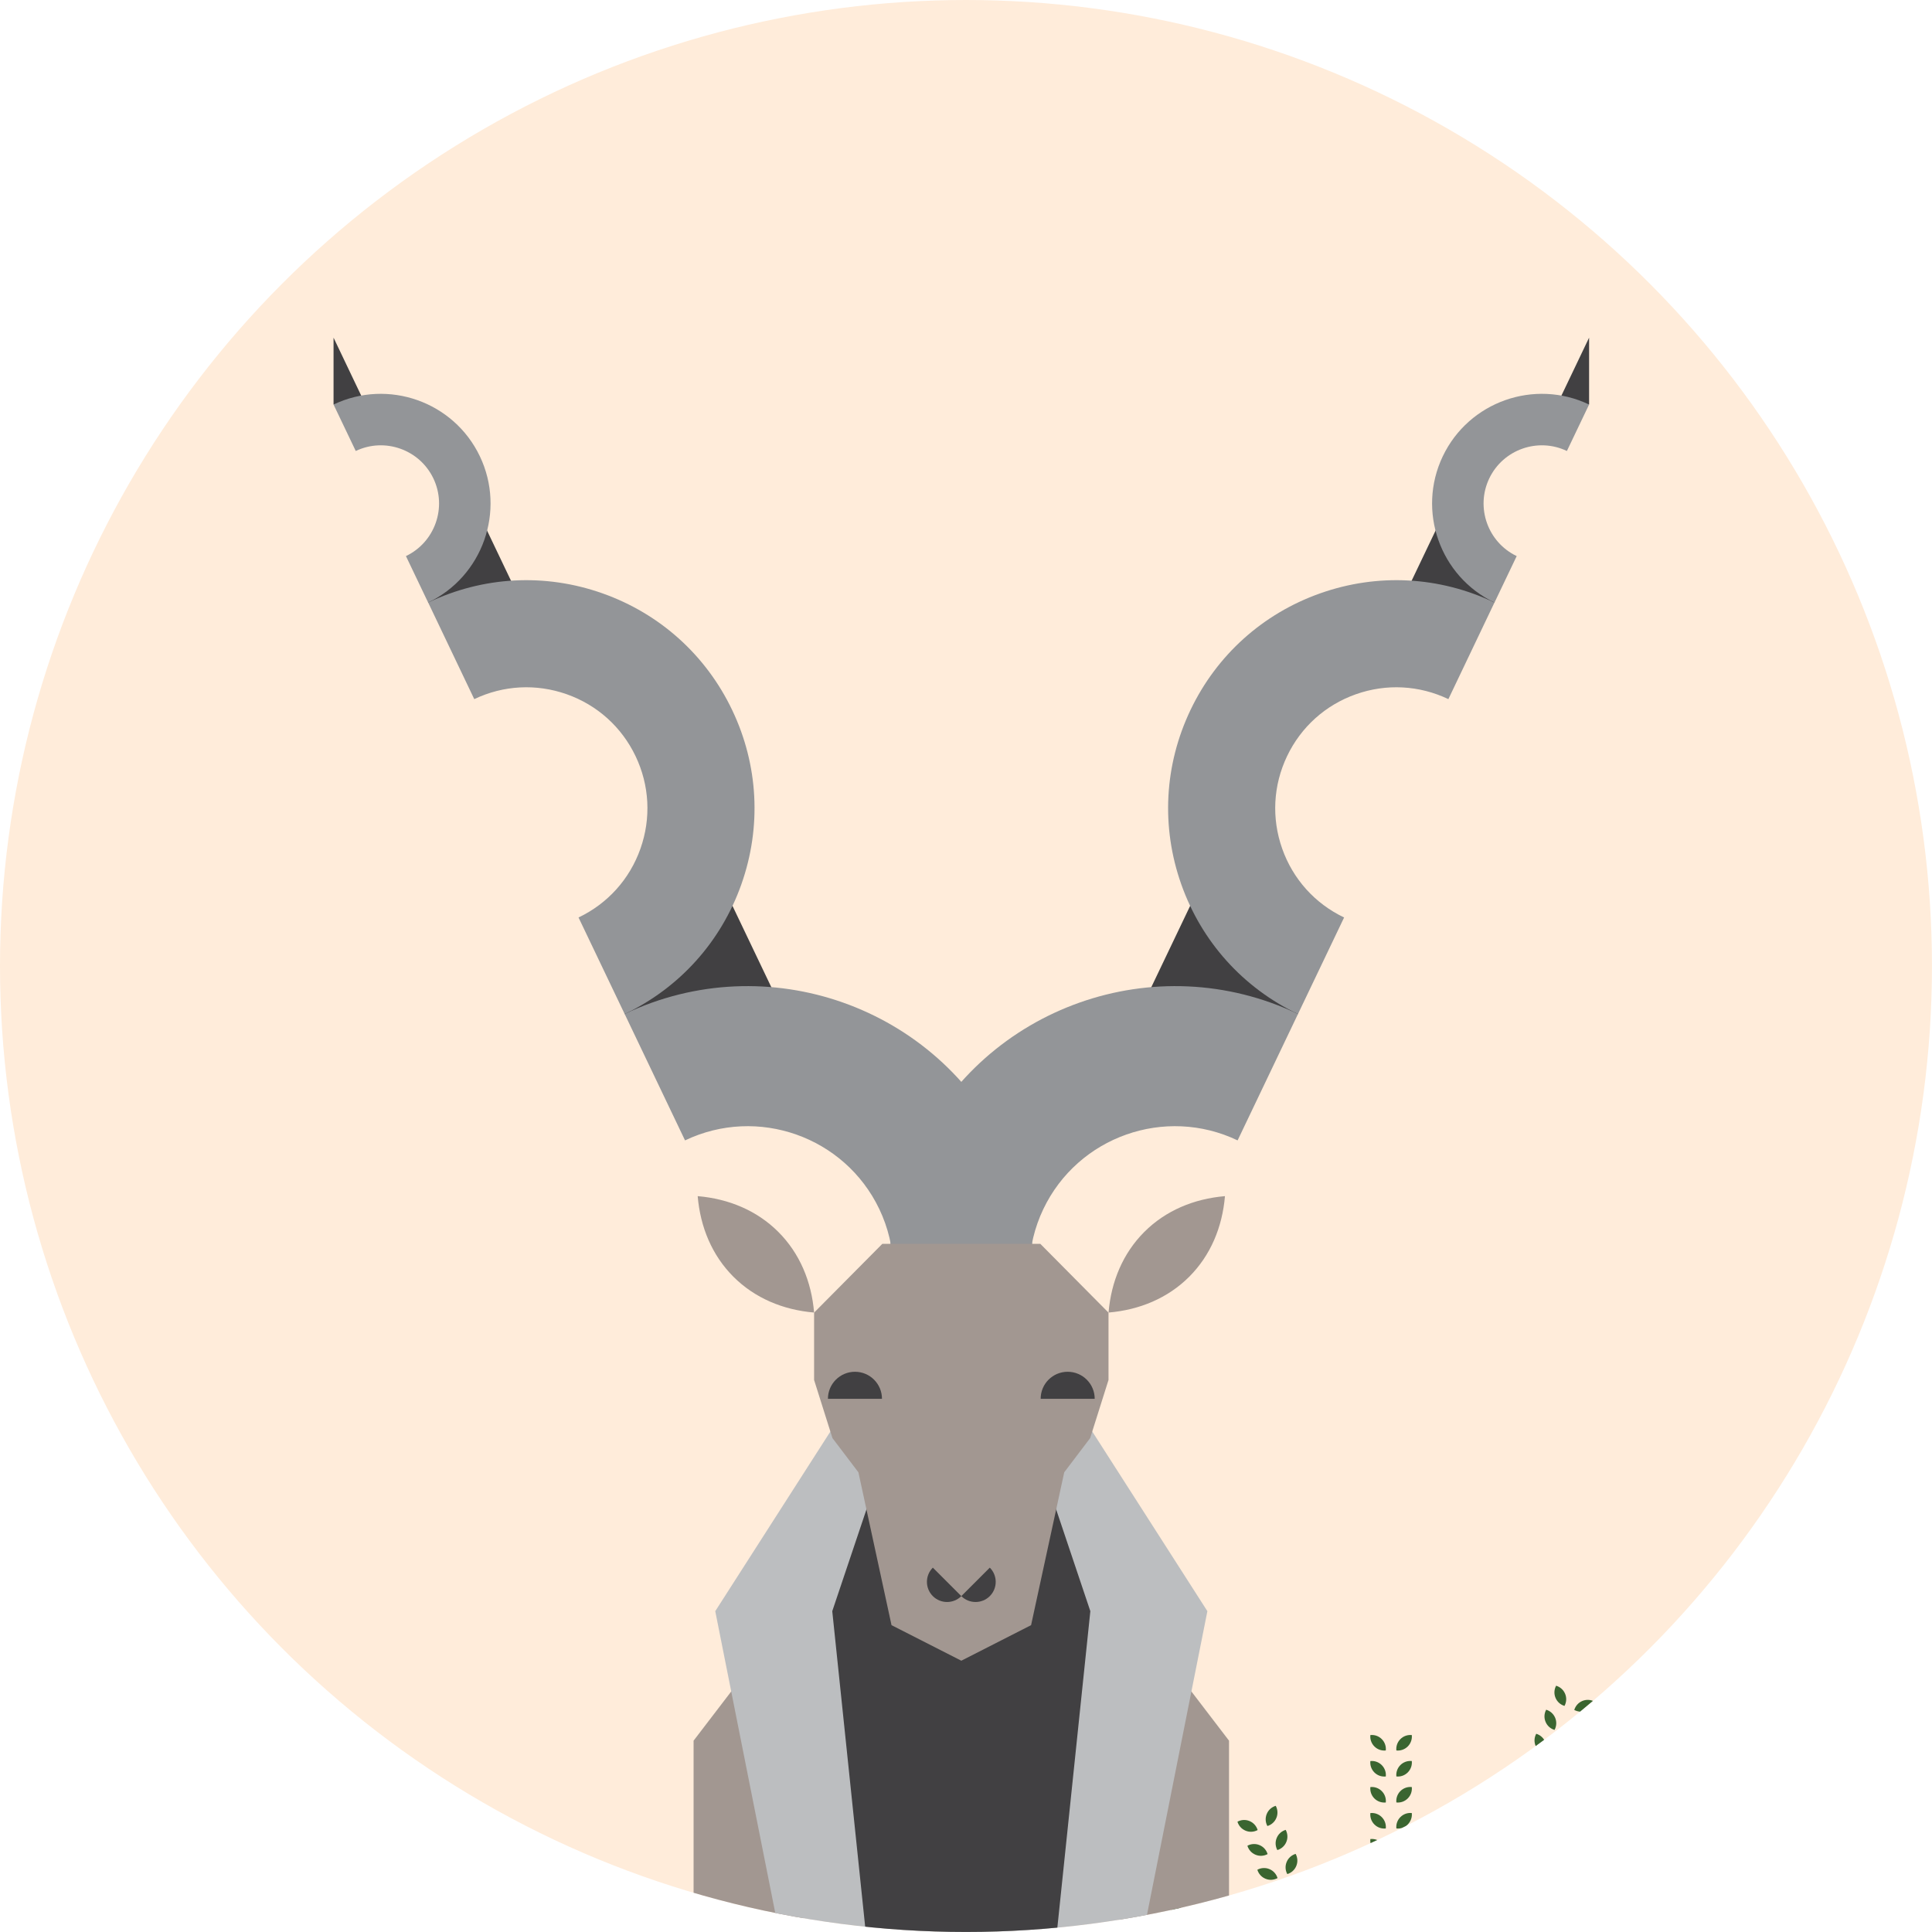
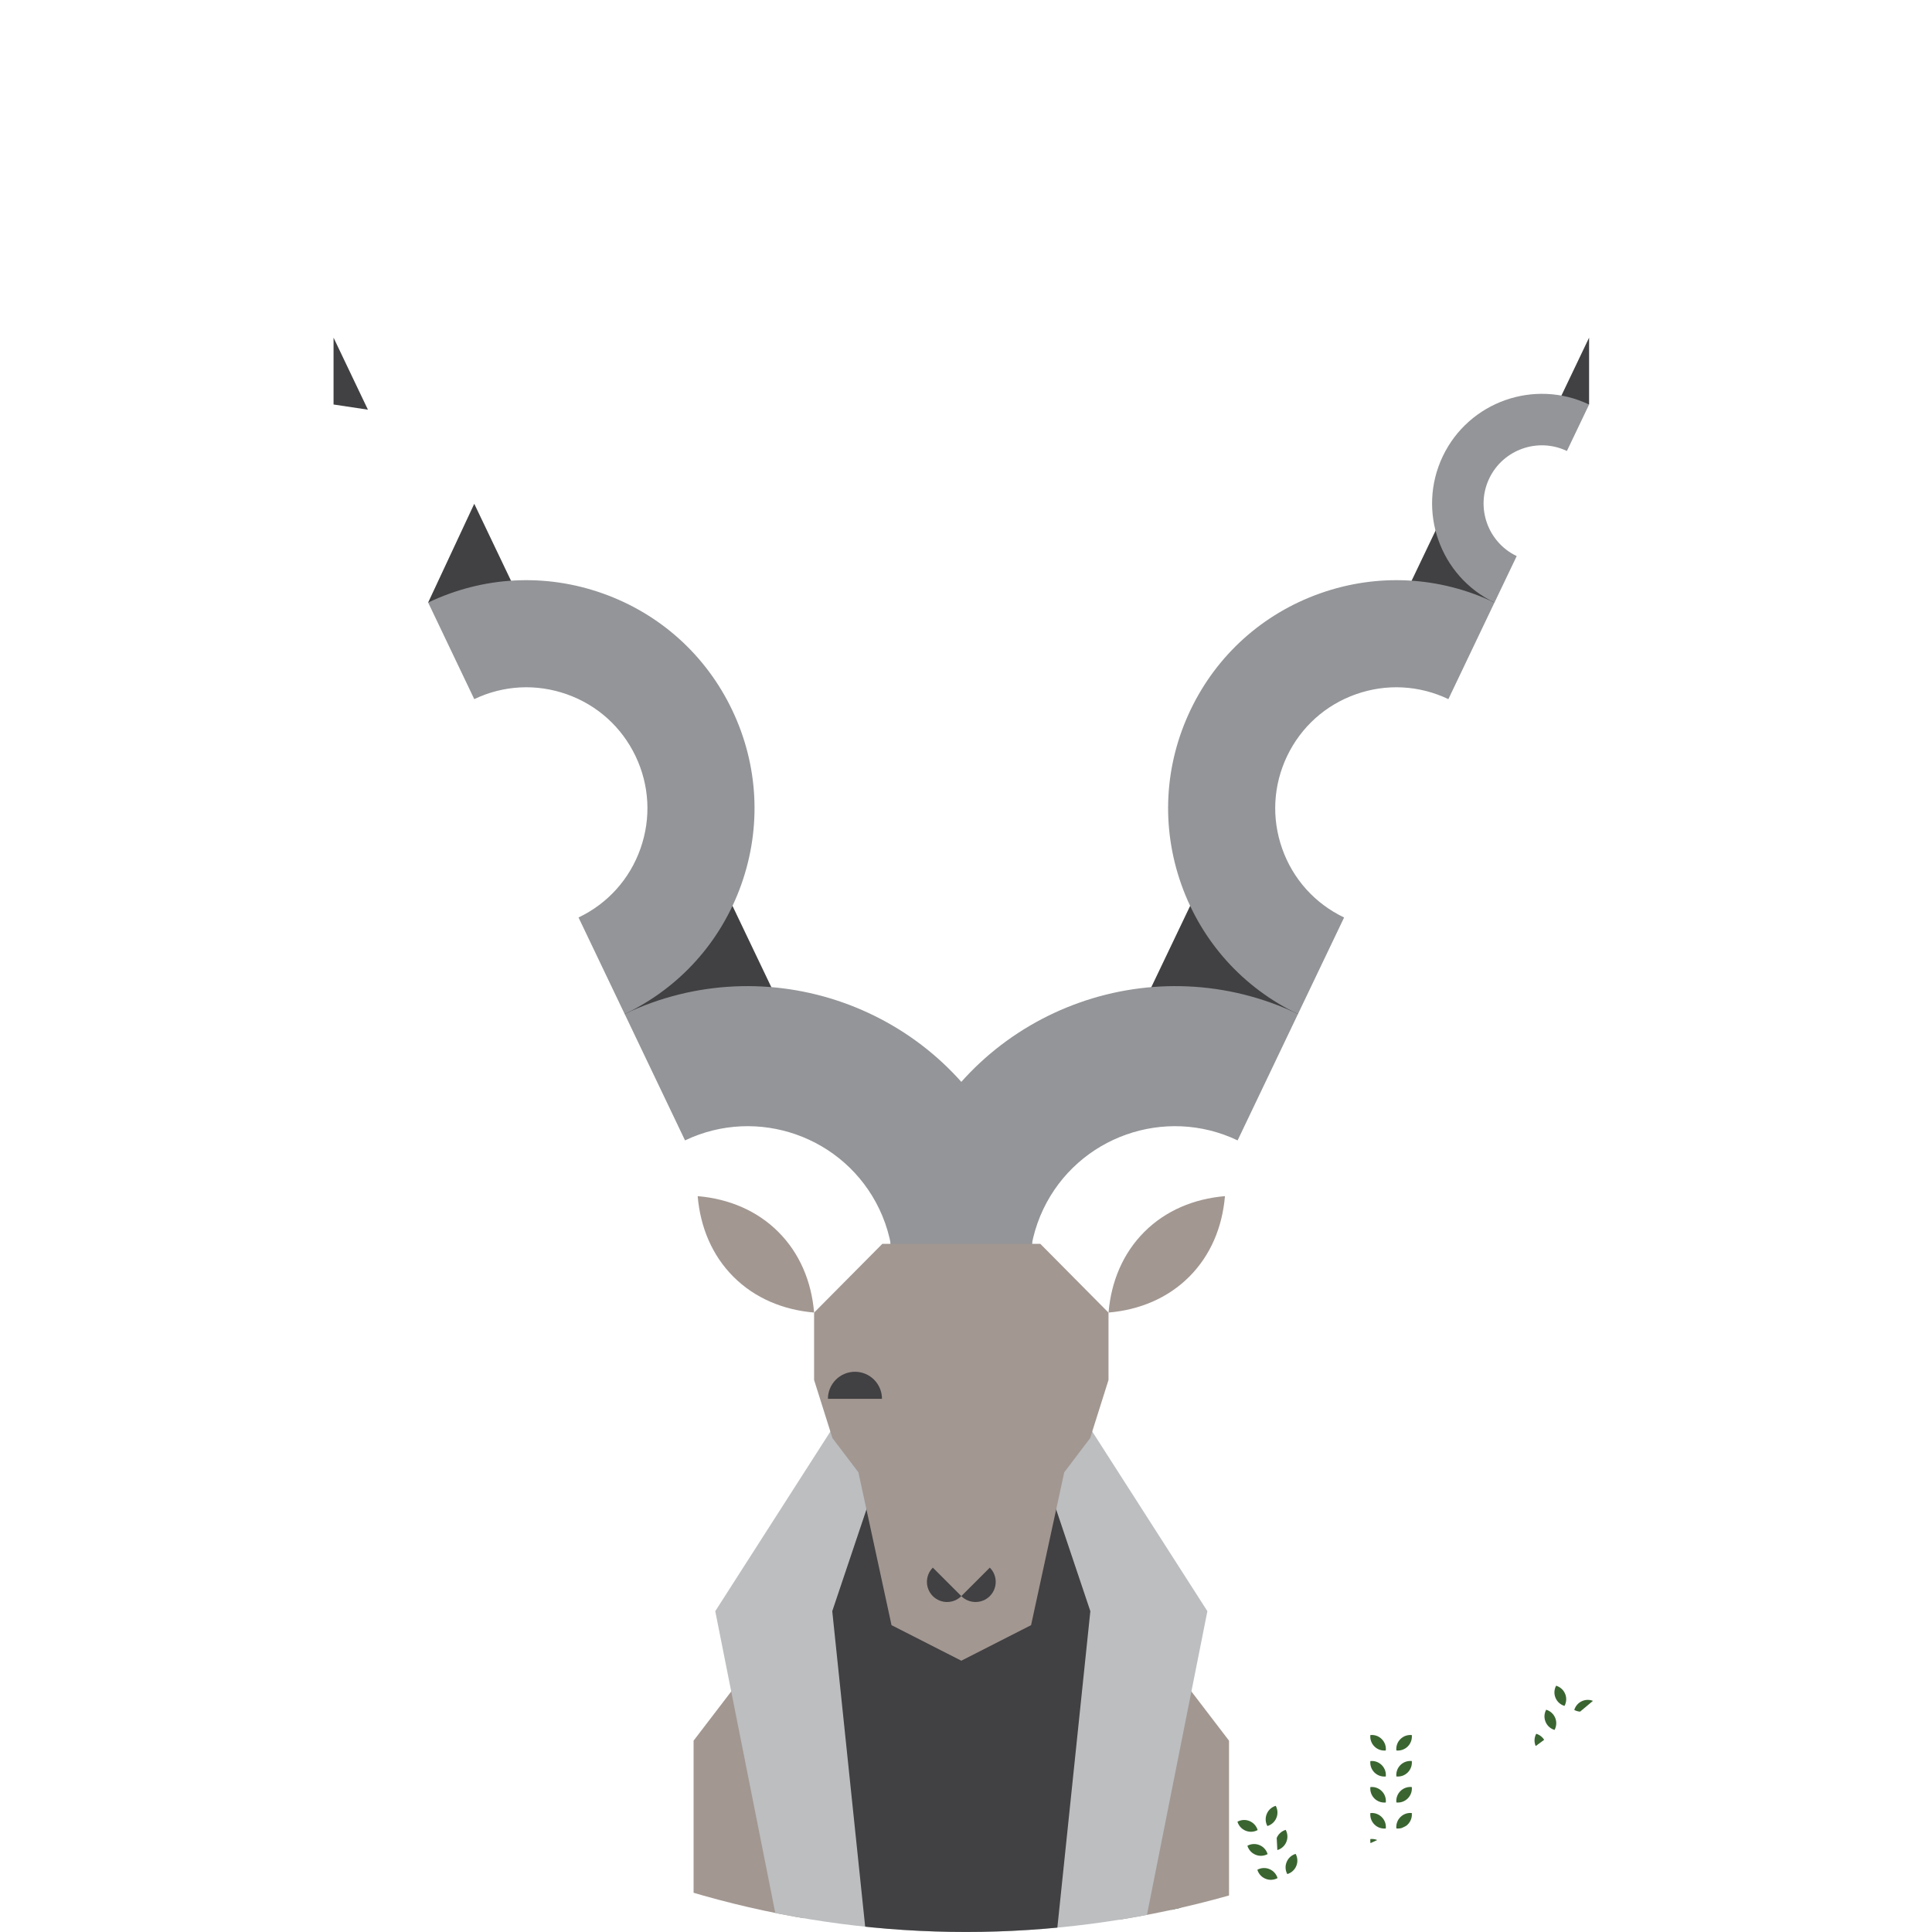
<svg xmlns="http://www.w3.org/2000/svg" xmlns:xlink="http://www.w3.org/1999/xlink" version="1.1" x="0px" y="0px" width="522.29px" height="522.29px" viewBox="0 0 522.29 522.29" style="enable-background:new 0 0 522.29 522.29;" xml:space="preserve">
  <style type="text/css">
	.st0{display:none;}
	.st1{display:inline;fill:none;}
	.st2{display:inline;}
	.st3{clip-path:url(#SVGID_2_);fill:#A9DCD6;}
	.st4{clip-path:url(#SVGID_2_);}
	.st5{clip-path:url(#SVGID_4_);fill:#FFFFFF;}
	.st6{clip-path:url(#SVGID_4_);}
	.st7{clip-path:url(#SVGID_4_);fill:#CEAD88;}
	.st8{clip-path:url(#SVGID_4_);fill:#3A6530;}
	.st9{clip-path:url(#SVGID_4_);fill:#D0D2D3;}
	.st10{clip-path:url(#SVGID_4_);fill:#9B9DA0;}
	.st11{clip-path:url(#SVGID_6_);}
	.st12{fill:#00BCC6;}
	.st13{fill:#FFFFFF;}
	.st14{fill:#F99B1C;}
	.st15{fill:#414042;}
	.st16{fill:#FFEB71;}
	.st17{fill:none;}
	.st18{clip-path:url(#SVGID_8_);fill:#A9DCD6;}
	.st19{clip-path:url(#SVGID_8_);}
	.st20{clip-path:url(#SVGID_10_);fill:#3A6530;}
	.st21{clip-path:url(#SVGID_10_);}
	.st22{clip-path:url(#SVGID_10_);fill:#FFFFFF;}
	.st23{clip-path:url(#SVGID_10_);fill:#F47647;}
	.st24{clip-path:url(#SVGID_12_);fill:#A9DCD6;}
	.st25{clip-path:url(#SVGID_12_);}
	.st26{clip-path:url(#SVGID_14_);fill:#3A6530;}
	.st27{clip-path:url(#SVGID_14_);fill:#F47647;}
	.st28{clip-path:url(#SVGID_14_);}
	.st29{clip-path:url(#SVGID_14_);fill:#FFFFFF;}
	.st30{clip-path:url(#SVGID_16_);fill:#A9DCD6;}
	.st31{clip-path:url(#SVGID_16_);}
	.st32{clip-path:url(#SVGID_18_);fill:#35251F;}
	.st33{clip-path:url(#SVGID_18_);fill:#524039;}
	.st34{clip-path:url(#SVGID_18_);fill:#939598;}
	.st35{clip-path:url(#SVGID_18_);fill:#FFFFFF;}
	.st36{clip-path:url(#SVGID_18_);fill:#FFEB71;}
	.st37{clip-path:url(#SVGID_20_);fill:#022E48;}
	.st38{clip-path:url(#SVGID_20_);}
	.st39{clip-path:url(#SVGID_22_);fill:#4CB748;}
	.st40{clip-path:url(#SVGID_22_);fill:#D9522B;}
	.st41{clip-path:url(#SVGID_22_);fill:#AA812D;}
	.st42{clip-path:url(#SVGID_22_);fill:#C8993C;}
	.st43{clip-path:url(#SVGID_22_);fill:#FFFFFF;}
	.st44{clip-path:url(#SVGID_22_);fill:#CEAD88;}
	.st45{clip-path:url(#SVGID_24_);fill:#00BCC6;}
	.st46{clip-path:url(#SVGID_24_);}
	.st47{clip-path:url(#SVGID_26_);}
	.st48{clip-path:url(#SVGID_26_);fill:#D9522B;}
	.st49{clip-path:url(#SVGID_26_);fill:#FFFFFF;}
	.st50{clip-path:url(#SVGID_26_);fill:#F99B1C;}
	.st51{clip-path:url(#SVGID_26_);fill:#DCDDDE;}
	.st52{clip-path:url(#SVGID_26_);fill:#808285;}
	.st53{clip-path:url(#SVGID_28_);fill:#022E48;}
	.st54{clip-path:url(#SVGID_28_);}
	.st55{clip-path:url(#SVGID_30_);fill:#ABADB0;}
	.st56{clip-path:url(#SVGID_30_);fill:#808285;}
	.st57{clip-path:url(#SVGID_30_);fill:#D3D5D6;}
	.st58{clip-path:url(#SVGID_30_);fill:#F38AB6;}
	.st59{clip-path:url(#SVGID_30_);fill:#939598;}
	.st60{clip-path:url(#SVGID_32_);fill:#FFECDA;}
	.st61{clip-path:url(#SVGID_32_);fill:#4CB748;}
	.st62{clip-path:url(#SVGID_32_);}
	.st63{clip-path:url(#SVGID_34_);fill:#4CB748;}
	.st64{clip-path:url(#SVGID_34_);}
	.st65{clip-path:url(#SVGID_34_);fill:#3382C4;}
	.st66{clip-path:url(#SVGID_34_);fill:#58595B;}
	.st67{clip-path:url(#SVGID_34_);fill:#F99B1C;}
	.st68{clip-path:url(#SVGID_36_);fill:#A9DCD6;}
	.st69{clip-path:url(#SVGID_36_);}
	.st70{clip-path:url(#SVGID_38_);fill:#AA812D;}
	.st71{clip-path:url(#SVGID_38_);fill:#3A6530;}
	.st72{clip-path:url(#SVGID_38_);fill:#8E6539;}
	.st73{clip-path:url(#SVGID_40_);fill:#00BCC6;}
	.st74{clip-path:url(#SVGID_40_);}
	.st75{clip-path:url(#SVGID_42_);fill:#376131;}
	.st76{clip-path:url(#SVGID_42_);fill:#935A37;}
	.st77{clip-path:url(#SVGID_42_);fill:#FFFFFF;}
	.st78{clip-path:url(#SVGID_42_);fill:#414042;}
	.st79{clip-path:url(#SVGID_44_);fill:#022E48;}
	.st80{clip-path:url(#SVGID_44_);}
	.st81{clip-path:url(#SVGID_46_);fill:#4CB748;}
	.st82{clip-path:url(#SVGID_46_);fill:#E3E4E3;}
	.st83{clip-path:url(#SVGID_46_);fill:#77787B;}
	.st84{clip-path:url(#SVGID_46_);fill:#939598;}
	.st85{clip-path:url(#SVGID_46_);fill:#C0C0C1;}
	.st86{clip-path:url(#SVGID_46_);fill:#FFFFFF;}
	.st87{clip-path:url(#SVGID_46_);}
	.st88{clip-path:url(#SVGID_46_);fill:#414042;}
	.st89{clip-path:url(#SVGID_48_);fill:#A9DCD6;}
	.st90{clip-path:url(#SVGID_48_);}
	.st91{clip-path:url(#SVGID_50_);fill:#35251F;}
	.st92{clip-path:url(#SVGID_50_);fill:#685650;}
	.st93{clip-path:url(#SVGID_50_);fill:#376131;}
	.st94{clip-path:url(#SVGID_50_);fill:#FFFFFF;}
	.st95{clip-path:url(#SVGID_52_);fill:#022E48;}
	.st96{clip-path:url(#SVGID_52_);}
	.st97{clip-path:url(#SVGID_54_);fill:#CCA87A;}
	.st98{clip-path:url(#SVGID_54_);fill:#4CB748;}
	.st99{clip-path:url(#SVGID_54_);fill:#B28D58;}
	.st100{clip-path:url(#SVGID_54_);fill:#9D7B49;}
	.st101{clip-path:url(#SVGID_54_);fill:none;stroke:#FFFFFF;stroke-width:2.268;stroke-miterlimit:10;}
	.st102{clip-path:url(#SVGID_54_);fill:#414042;}
	.st103{clip-path:url(#SVGID_56_);fill:#06B6C2;}
	.st104{clip-path:url(#SVGID_56_);fill:#3A6530;}
	.st105{clip-path:url(#SVGID_56_);}
	.st106{clip-path:url(#SVGID_58_);fill:#3A6530;}
	.st107{clip-path:url(#SVGID_58_);fill:#EC008C;}
	.st108{clip-path:url(#SVGID_58_);fill:#FFFFFF;}
	.st109{clip-path:url(#SVGID_58_);fill:#F99B1C;}
	.st110{clip-path:url(#SVGID_58_);fill:#F49AC1;}
	.st111{clip-path:url(#SVGID_58_);}
	.st112{clip-path:url(#SVGID_58_);fill:#D24F2B;}
	.st113{clip-path:url(#SVGID_60_);fill:#A9DCD6;}
	.st114{clip-path:url(#SVGID_60_);fill:#939598;}
	.st115{clip-path:url(#SVGID_60_);fill:#6D6E71;}
	.st116{clip-path:url(#SVGID_60_);}
	.st117{clip-path:url(#SVGID_62_);fill:#3A6530;}
	.st118{clip-path:url(#SVGID_62_);fill:#414042;}
	.st119{clip-path:url(#SVGID_62_);fill:#FFFFFF;}
	.st120{clip-path:url(#SVGID_62_);fill:#6D6E71;}
	.st121{clip-path:url(#SVGID_64_);fill:#A9DCD6;}
	.st122{clip-path:url(#SVGID_64_);}
	.st123{clip-path:url(#SVGID_66_);fill:#3A6530;}
	.st124{clip-path:url(#SVGID_66_);fill:#939598;}
	.st125{clip-path:url(#SVGID_66_);fill:#FFFFFF;}
	.st126{clip-path:url(#SVGID_66_);fill:#414042;}
	.st127{clip-path:url(#SVGID_66_);fill:#A7A9AC;}
	.st128{clip-path:url(#SVGID_68_);}
	.st129{clip-path:url(#SVGID_70_);fill:#A9DCD6;}
	.st130{clip-path:url(#SVGID_70_);}
	.st131{clip-path:url(#SVGID_72_);fill:#4CB748;}
	.st132{clip-path:url(#SVGID_72_);}
	.st133{clip-path:url(#SVGID_72_);fill:#F99B1C;}
	.st134{opacity:0.6;clip-path:url(#SVGID_72_);}
	.st135{clip-path:url(#SVGID_74_);fill:#FFFFFF;}
	.st136{clip-path:url(#SVGID_76_);fill:#FFFFFF;}
	.st137{clip-path:url(#SVGID_78_);}
	.st138{clip-path:url(#SVGID_80_);fill:#A9DCD6;}
	.st139{clip-path:url(#SVGID_80_);}
	.st140{clip-path:url(#SVGID_82_);}
	.st141{clip-path:url(#SVGID_82_);fill:#3382C4;}
	.st142{clip-path:url(#SVGID_82_);fill:#98762C;}
	.st143{clip-path:url(#SVGID_82_);fill:#8FA33E;}
	.st144{clip-path:url(#SVGID_82_);fill:#4CB748;}
	.st145{opacity:0.6;clip-path:url(#SVGID_82_);}
	.st146{clip-path:url(#SVGID_84_);fill:#FFFFFF;}
	.st147{clip-path:url(#SVGID_86_);fill:#FFFFFF;}
	.st148{clip-path:url(#SVGID_88_);fill:#FFFFFF;}
	.st149{clip-path:url(#SVGID_90_);fill:#022E48;}
	.st150{clip-path:url(#SVGID_90_);fill:#FFFFFF;}
	.st151{clip-path:url(#SVGID_90_);fill:#D1D3D4;}
	.st152{clip-path:url(#SVGID_90_);}
	.st153{clip-path:url(#SVGID_92_);fill:#FFFFFF;}
	.st154{clip-path:url(#SVGID_92_);fill:#E6E7E8;}
	.st155{clip-path:url(#SVGID_92_);fill:#D1D3D4;}
	.st156{clip-path:url(#SVGID_94_);fill:#FFECDA;}
	.st157{clip-path:url(#SVGID_94_);fill:#3A6530;}
	.st158{clip-path:url(#SVGID_94_);}
	.st159{clip-path:url(#SVGID_96_);fill:#9D7B49;}
	.st160{clip-path:url(#SVGID_96_);fill:#CCA87A;}
	.st161{clip-path:url(#SVGID_96_);fill:#414042;}
	.st162{clip-path:url(#SVGID_98_);fill:#022E48;}
	.st163{clip-path:url(#SVGID_98_);fill:#4CB748;}
	.st164{clip-path:url(#SVGID_98_);}
	.st165{clip-path:url(#SVGID_100_);fill:#CEAD88;}
	.st166{clip-path:url(#SVGID_100_);fill:#9D9FA2;}
	.st167{clip-path:url(#SVGID_100_);fill:#FFEB71;}
	.st168{clip-path:url(#SVGID_100_);fill:#FFFFFF;}
	.st169{clip-path:url(#SVGID_100_);fill:#C4C6C8;}
	.st170{clip-path:url(#SVGID_100_);fill:#414042;}
	.st171{clip-path:url(#SVGID_100_);fill:#4CB748;}
	.st172{clip-path:url(#SVGID_102_);fill:#FFECDA;}
	.st173{clip-path:url(#SVGID_102_);fill:#939598;}
	.st174{clip-path:url(#SVGID_102_);}
	.st175{clip-path:url(#SVGID_104_);fill:#A9DCD6;}
	.st176{clip-path:url(#SVGID_104_);fill:#6D6E71;}
	.st177{clip-path:url(#SVGID_104_);fill:#939598;}
	.st178{clip-path:url(#SVGID_104_);fill:#414042;}
	.st179{clip-path:url(#SVGID_104_);fill:#BCBEC0;}
	.st180{clip-path:url(#SVGID_104_);fill:#FFFFFF;}
	.st181{clip-path:url(#SVGID_106_);fill:#022E48;}
	.st182{clip-path:url(#SVGID_106_);}
	.st183{clip-path:url(#SVGID_108_);fill:#3382C4;}
	.st184{clip-path:url(#SVGID_108_);fill:#FFFFFF;}
	.st185{clip-path:url(#SVGID_108_);fill:#022E48;}
	.st186{clip-path:url(#SVGID_108_);fill:#F99B1C;}
	.st187{clip-path:url(#SVGID_108_);fill:#D1D3D4;}
	.st188{clip-path:url(#SVGID_108_);fill:#058C46;}
	.st189{clip-path:url(#SVGID_108_);fill:#12B5C0;}
	.st190{clip-path:url(#SVGID_110_);fill:#A9DCD6;}
	.st191{clip-path:url(#SVGID_110_);}
	.st192{clip-path:url(#SVGID_112_);}
	.st193{clip-path:url(#SVGID_112_);fill:#FFFFFF;}
	.st194{clip-path:url(#SVGID_112_);fill:#AA812D;}
	.st195{clip-path:url(#SVGID_112_);fill:#3A6530;}
	.st196{clip-path:url(#SVGID_112_);fill:#935A37;}
	.st197{clip-path:url(#SVGID_114_);fill:#00BCC6;}
	.st198{clip-path:url(#SVGID_114_);}
	.st199{clip-path:url(#SVGID_116_);fill:#3A6530;}
	.st200{clip-path:url(#SVGID_116_);fill:#414042;}
	.st201{clip-path:url(#SVGID_116_);fill:#FFEB71;}
	.st202{clip-path:url(#SVGID_118_);fill:#00BCC6;}
	.st203{clip-path:url(#SVGID_118_);}
	.st204{clip-path:url(#SVGID_120_);fill:#FFEB71;}
	.st205{clip-path:url(#SVGID_120_);fill:#3A6530;}
	.st206{clip-path:url(#SVGID_120_);fill:#414042;}
	.st207{clip-path:url(#SVGID_122_);fill:#A9DCD6;}
	.st208{clip-path:url(#SVGID_122_);}
	.st209{clip-path:url(#SVGID_124_);fill:#4CB748;}
	.st210{clip-path:url(#SVGID_124_);fill:#3B8D47;}
	.st211{clip-path:url(#SVGID_124_);fill:#FFFFFF;}
	.st212{clip-path:url(#SVGID_124_);}
	.st213{clip-path:url(#SVGID_124_);fill:#F99B1C;}
	.st214{clip-path:url(#SVGID_126_);fill:#A9DCD6;}
	.st215{clip-path:url(#SVGID_126_);}
	.st216{clip-path:url(#SVGID_128_);fill:#F99B1C;}
	.st217{clip-path:url(#SVGID_128_);fill:#3A6530;}
	.st218{clip-path:url(#SVGID_128_);fill:#B45831;}
	.st219{clip-path:url(#SVGID_128_);fill:#C8993C;}
	.st220{clip-path:url(#SVGID_128_);fill:#D9522B;}
	.st221{clip-path:url(#SVGID_128_);}
	.st222{clip-path:url(#SVGID_130_);fill:#00BCC6;}
	.st223{clip-path:url(#SVGID_130_);fill:#8E6539;}
	.st224{clip-path:url(#SVGID_130_);}
	.st225{clip-path:url(#SVGID_132_);fill:#414042;}
	.st226{clip-path:url(#SVGID_132_);fill:none;stroke:#FFFFFF;stroke-width:2.749;stroke-miterlimit:10;}
	.st227{clip-path:url(#SVGID_132_);}
	.st228{clip-path:url(#SVGID_132_);fill:#FFFFFF;}
	.st229{clip-path:url(#SVGID_132_);fill:#AA812D;}
	.st230{clip-path:url(#SVGID_134_);fill:#A9DCD6;}
	.st231{clip-path:url(#SVGID_134_);}
	.st232{clip-path:url(#SVGID_136_);fill:#414042;}
	.st233{clip-path:url(#SVGID_136_);fill:#939598;}
	.st234{clip-path:url(#SVGID_136_);fill:#D9522B;}
	.st235{clip-path:url(#SVGID_136_);fill:#F69E20;}
	.st236{clip-path:url(#SVGID_136_);fill:#FFFFFF;}
	.st237{clip-path:url(#SVGID_136_);fill:#3A6530;}
	.st238{clip-path:url(#SVGID_138_);fill:#00BCC6;}
	.st239{clip-path:url(#SVGID_138_);}
	.st240{clip-path:url(#SVGID_140_);fill:#376131;}
	.st241{clip-path:url(#SVGID_140_);fill:#4CB748;}
	.st242{clip-path:url(#SVGID_140_);fill:#CCAD88;}
	.st243{clip-path:url(#SVGID_140_);fill:#523F3A;}
	.st244{clip-path:url(#SVGID_140_);fill:#FFFFFF;}
	.st245{clip-path:url(#SVGID_142_);fill:#A9DCD6;}
	.st246{clip-path:url(#SVGID_142_);}
	.st247{clip-path:url(#SVGID_144_);fill:#3A6530;}
	.st248{clip-path:url(#SVGID_144_);fill:#FFFFFF;}
	.st249{clip-path:url(#SVGID_144_);fill:#ABADB0;}
	.st250{clip-path:url(#SVGID_144_);fill:#F99B1C;}
	.st251{clip-path:url(#SVGID_144_);fill:#F6ADCD;}
	.st252{clip-path:url(#SVGID_144_);}
	.st253{clip-path:url(#SVGID_146_);fill:#FFECDA;}
	.st254{clip-path:url(#SVGID_146_);}
	.st255{clip-path:url(#SVGID_148_);fill:#AA812D;}
	.st256{clip-path:url(#SVGID_148_);fill:#CEAD88;}
	.st257{clip-path:url(#SVGID_148_);fill:#3A6530;}
	.st258{clip-path:url(#SVGID_148_);fill:#4CB748;}
	.st259{clip-path:url(#SVGID_148_);}
	.st260{clip-path:url(#SVGID_148_);fill:#8E6539;}
	.st261{clip-path:url(#SVGID_150_);fill:#A9DCD6;}
	.st262{clip-path:url(#SVGID_150_);fill:#4CB748;}
	.st263{clip-path:url(#SVGID_150_);}
	.st264{clip-path:url(#SVGID_152_);fill:#3A6530;}
	.st265{clip-path:url(#SVGID_152_);fill:#8E6539;}
	.st266{clip-path:url(#SVGID_152_);fill:#CEAD88;}
	.st267{clip-path:url(#SVGID_152_);fill:#414042;}
	.st268{clip-path:url(#SVGID_152_);fill:#94742C;}
	.st269{clip-path:url(#SVGID_152_);fill:#AA812D;}
	.st270{clip-path:url(#SVGID_152_);fill:#C8993C;}
	.st271{clip-path:url(#SVGID_152_);fill:#4CB748;}
	.st272{clip-path:url(#SVGID_154_);fill:#A9DCD6;}
	.st273{clip-path:url(#SVGID_154_);}
	.st274{clip-path:url(#SVGID_156_);fill:#414042;}
	.st275{clip-path:url(#SVGID_156_);fill:#939598;}
	.st276{clip-path:url(#SVGID_156_);fill:#CCA87A;}
	.st277{clip-path:url(#SVGID_156_);fill:#FFFFFF;}
	.st278{clip-path:url(#SVGID_158_);fill:#022E48;}
	.st279{clip-path:url(#SVGID_158_);}
	.st280{clip-path:url(#SVGID_160_);fill:#A7AFC4;}
	.st281{clip-path:url(#SVGID_160_);fill:#D6DDDF;}
	.st282{clip-path:url(#SVGID_160_);fill:#EDF0E8;}
	.st283{clip-path:url(#SVGID_160_);}
	.st284{clip-path:url(#SVGID_160_);fill:#4CB748;}
	.st285{clip-path:url(#SVGID_162_);fill:#A9DCD6;}
	.st286{clip-path:url(#SVGID_162_);}
	.st287{clip-path:url(#SVGID_164_);fill:#CEAD88;}
	.st288{clip-path:url(#SVGID_164_);fill:#58595B;}
	.st289{clip-path:url(#SVGID_164_);fill:#FFFFFF;}
	.st290{clip-path:url(#SVGID_164_);fill:#414042;}
	.st291{clip-path:url(#SVGID_164_);fill:#B3896A;}
	.st292{clip-path:url(#SVGID_164_);fill:#3A6530;}
	.st293{clip-path:url(#SVGID_166_);fill:#022E48;}
	.st294{clip-path:url(#SVGID_166_);fill:#4CB748;}
	.st295{clip-path:url(#SVGID_166_);fill:#826628;}
	.st296{clip-path:url(#SVGID_166_);}
	.st297{clip-path:url(#SVGID_168_);fill:#826628;}
	.st298{clip-path:url(#SVGID_168_);fill:#AA812D;}
	.st299{clip-path:url(#SVGID_168_);fill:#414042;}
	.st300{clip-path:url(#SVGID_168_);fill:#BCBEC0;}
	.st301{clip-path:url(#SVGID_168_);fill:#FFFFFF;}
	.st302{clip-path:url(#SVGID_168_);fill:#CCA87A;}
	.st303{clip-path:url(#SVGID_170_);fill:#A9DCD6;}
	.st304{clip-path:url(#SVGID_170_);fill:#4CB748;}
	.st305{clip-path:url(#SVGID_170_);}
	.st306{clip-path:url(#SVGID_172_);fill:#4CB748;}
	.st307{clip-path:url(#SVGID_172_);fill:#414042;}
	.st308{clip-path:url(#SVGID_172_);fill:#D9522B;}
	.st309{clip-path:url(#SVGID_172_);fill:#F99B1C;}
	.st310{clip-path:url(#SVGID_174_);fill:#FFECDA;}
	.st311{clip-path:url(#SVGID_174_);}
	.st312{clip-path:url(#SVGID_176_);fill:#35251F;}
	.st313{clip-path:url(#SVGID_176_);fill:#F99B1C;}
	.st314{clip-path:url(#SVGID_176_);fill:#D1D3D4;}
	.st315{clip-path:url(#SVGID_176_);fill:#8E6539;}
	.st316{clip-path:url(#SVGID_176_);fill:#3A6530;}
	.st317{clip-path:url(#SVGID_178_);fill:#FFECDA;}
	.st318{clip-path:url(#SVGID_178_);}
	.st319{clip-path:url(#SVGID_180_);fill:#414042;}
	.st320{clip-path:url(#SVGID_180_);fill:#3A6530;}
	.st321{clip-path:url(#SVGID_180_);fill:#00B377;}
	.st322{clip-path:url(#SVGID_180_);fill:#0B0A0E;}
	.st323{clip-path:url(#SVGID_180_);fill:#FFFFFF;}
	.st324{clip-path:url(#SVGID_180_);fill:#F49A23;}
	.st325{clip-path:url(#SVGID_182_);}
	.st326{fill:#FFECDA;}
	.st327{fill:#3A6530;}
	.st328{fill:#939598;}
	.st329{fill:#A29791;}
	.st330{fill:#BCBEC0;}
	.st331{clip-path:url(#SVGID_184_);}
	.st332{clip-path:url(#SVGID_186_);fill:#4CB748;}
	.st333{clip-path:url(#SVGID_186_);}
	.st334{clip-path:url(#SVGID_186_);fill:#414042;}
	.st335{clip-path:url(#SVGID_186_);fill:#B45831;}
	.st336{clip-path:url(#SVGID_188_);}
	.st337{fill:#D9522B;}
	.st338{clip-path:url(#SVGID_190_);}
	.st339{fill:#9D7B49;}
	.st340{fill:#523F3A;}
	.st341{fill:#010101;}
	.st342{fill:#FFCB05;}
	.st343{fill:#022E48;}
	.st344{fill:#D1D3D4;}
	.st345{fill:#F6ADCD;}
	.st346{fill:#A9DCD6;}
	.st347{clip-path:url(#SVGID_192_);fill:#AA812D;}
	.st348{clip-path:url(#SVGID_192_);fill:#8E6539;}
	.st349{clip-path:url(#SVGID_192_);fill:#3A6530;}
</style>
  <g id="Layer_2" class="st0">
</g>
  <g id="Layer_3" class="st0">
</g>
  <g id="Layer_4">
    <g id="Layer_1">
	</g>
  </g>
  <g id="Layer_5">
    <g>
      <defs>
        <circle id="SVGID_181_" cx="261.14" cy="261.14" r="261.14" />
      </defs>
      <clipPath id="SVGID_2_">
        <use xlink:href="#SVGID_181_" style="overflow:visible;" />
      </clipPath>
      <g class="st4">
-         <rect x="-37.37" y="-100.37" class="st326" width="574.66" height="723.03" />
        <path class="st327" d="M380.57,472.13c0.84-0.84,1.21-1.98,1.09-3.08c-1.1-0.11-2.24,0.25-3.08,1.09     c-0.84,0.84-1.21,1.98-1.09,3.08C378.58,473.33,379.72,472.97,380.57,472.13" />
        <path class="st327" d="M380.57,479.15c0.84-0.84,1.21-1.98,1.09-3.08c-1.1-0.11-2.24,0.25-3.08,1.09     c-0.84,0.84-1.21,1.98-1.09,3.08C378.58,480.36,379.72,480,380.57,479.15" />
        <path class="st327" d="M380.57,486.18c0.84-0.84,1.21-1.98,1.09-3.08c-1.1-0.11-2.24,0.25-3.08,1.09     c-0.84,0.84-1.21,1.98-1.09,3.08C378.58,487.39,379.72,487.03,380.57,486.18" />
        <path class="st327" d="M380.57,493.21c0.84-0.84,1.21-1.98,1.09-3.08c-1.1-0.12-2.24,0.25-3.08,1.09     c-0.84,0.84-1.21,1.98-1.09,3.08C378.58,494.42,379.72,494.06,380.57,493.21" />
        <path class="st327" d="M380.57,500.24c0.84-0.84,1.21-1.98,1.09-3.08c-1.1-0.12-2.24,0.25-3.08,1.09     c-0.84,0.84-1.21,1.98-1.09,3.08C378.58,501.45,379.72,501.09,380.57,500.24" />
        <path class="st327" d="M380.57,507.27c0.84-0.84,1.21-1.98,1.09-3.08c-1.1-0.11-2.24,0.25-3.08,1.09     c-0.84,0.84-1.21,1.98-1.09,3.08C378.58,508.48,379.72,508.12,380.57,507.27" />
        <path class="st327" d="M380.57,514.3c0.84-0.84,1.21-1.98,1.09-3.08c-1.1-0.11-2.24,0.25-3.08,1.09     c-0.84,0.84-1.21,1.98-1.09,3.08C378.58,515.51,379.72,515.15,380.57,514.3" />
        <path class="st327" d="M380.57,521.33c0.84-0.84,1.21-1.98,1.09-3.08c-1.1-0.11-2.24,0.25-3.08,1.09     c-0.84,0.84-1.21,1.98-1.09,3.08C378.58,522.54,379.72,522.17,380.57,521.33" />
        <path class="st327" d="M374.63,473.22c0.12-1.1-0.25-2.24-1.09-3.08c-0.84-0.84-1.98-1.21-3.08-1.09     c-0.12,1.1,0.25,2.24,1.09,3.08C372.39,472.97,373.53,473.33,374.63,473.22" />
        <path class="st327" d="M374.63,480.25c0.12-1.1-0.25-2.24-1.09-3.08c-0.84-0.84-1.98-1.21-3.08-1.09     c-0.12,1.1,0.25,2.24,1.09,3.08C372.39,480,373.53,480.36,374.63,480.25" />
        <path class="st327" d="M374.63,487.28c0.12-1.1-0.25-2.24-1.09-3.08c-0.84-0.84-1.98-1.21-3.08-1.09     c-0.12,1.1,0.25,2.24,1.09,3.08C372.39,487.03,373.53,487.39,374.63,487.28" />
        <path class="st327" d="M374.63,494.31c0.12-1.1-0.25-2.24-1.09-3.08c-0.84-0.84-1.98-1.21-3.08-1.09     c-0.12,1.1,0.25,2.24,1.09,3.08C372.39,494.06,373.53,494.42,374.63,494.31" />
        <path class="st327" d="M374.63,501.33c0.12-1.1-0.25-2.24-1.09-3.08c-0.84-0.84-1.98-1.21-3.08-1.09     c-0.12,1.1,0.25,2.24,1.09,3.08C372.39,501.09,373.53,501.45,374.63,501.33" />
        <path class="st327" d="M374.63,508.36c0.12-1.1-0.25-2.24-1.09-3.08c-0.84-0.84-1.98-1.21-3.08-1.09     c-0.12,1.1,0.25,2.24,1.09,3.08C372.39,508.12,373.53,508.48,374.63,508.36" />
        <path class="st327" d="M374.63,515.39c0.12-1.1-0.25-2.24-1.09-3.08c-0.84-0.84-1.98-1.21-3.08-1.09     c-0.12,1.1,0.25,2.24,1.09,3.08C372.39,515.15,373.53,515.51,374.63,515.39" />
        <path class="st327" d="M374.63,522.42c0.12-1.1-0.25-2.24-1.09-3.08c-0.84-0.84-1.98-1.21-3.08-1.09     c-0.12,1.1,0.25,2.24,1.09,3.08C372.39,522.18,373.53,522.54,374.63,522.42" />
        <path class="st327" d="M428.85,462.43c1.1-0.46,1.87-1.37,2.19-2.43c-0.97-0.53-2.17-0.63-3.27-0.17     c-1.1,0.46-1.87,1.37-2.19,2.43C426.55,462.79,427.74,462.89,428.85,462.43" />
        <path class="st327" d="M422.89,468.76c0.97,0.53,2.17,0.63,3.27,0.17c1.1-0.46,1.87-1.37,2.19-2.43     c-0.97-0.53-2.17-0.63-3.27-0.17C423.98,466.78,423.2,467.7,422.89,468.76" />
        <path class="st327" d="M423.47,475.42c1.1-0.46,1.87-1.37,2.19-2.43c-0.97-0.53-2.17-0.63-3.27-0.17     c-1.1,0.46-1.87,1.37-2.19,2.43C421.17,475.78,422.36,475.88,423.47,475.42" />
        <path class="st327" d="M422.97,479.49c-0.97-0.53-2.17-0.63-3.27-0.17c-1.1,0.46-1.87,1.37-2.19,2.43     c0.97,0.53,2.17,0.63,3.27,0.17C421.88,481.46,422.65,480.55,422.97,479.49" />
        <path class="st327" d="M420.28,485.98c-0.97-0.53-2.17-0.63-3.27-0.17c-1.1,0.46-1.87,1.37-2.19,2.43     c0.97,0.53,2.17,0.63,3.27,0.17C419.19,487.96,419.96,487.04,420.28,485.98" />
        <path class="st327" d="M417.59,492.47c-0.97-0.53-2.17-0.63-3.27-0.17c-1.1,0.46-1.87,1.37-2.19,2.43     c0.97,0.53,2.17,0.63,3.27,0.17C416.5,494.45,417.27,493.54,417.59,492.47" />
        <path class="st327" d="M414.9,498.97c-0.97-0.53-2.17-0.63-3.27-0.17c-1.1,0.46-1.87,1.37-2.19,2.43     c0.97,0.53,2.17,0.63,3.27,0.17C413.81,500.94,414.58,500.03,414.9,498.97" />
        <path class="st327" d="M412.2,505.46c-0.97-0.53-2.17-0.63-3.27-0.17c-1.1,0.46-1.87,1.37-2.19,2.43     c0.97,0.53,2.17,0.63,3.27,0.17C411.12,507.44,411.89,506.52,412.2,505.46" />
        <path class="st327" d="M409.51,511.96c-0.97-0.53-2.17-0.63-3.27-0.17c-1.1,0.46-1.87,1.37-2.19,2.43     c0.97,0.53,2.17,0.63,3.27,0.17C408.43,513.93,409.2,513.02,409.51,511.96" />
        <path class="st327" d="M403.56,518.28c-1.1,0.46-1.87,1.37-2.19,2.43c0.97,0.53,2.17,0.63,3.27,0.17     c1.1-0.46,1.87-1.37,2.19-2.43C405.85,517.92,404.66,517.82,403.56,518.28" />
        <path class="st327" d="M422.94,461.17c0.53-0.97,0.63-2.17,0.17-3.27c-0.46-1.1-1.37-1.87-2.43-2.19     c-0.53,0.97-0.63,2.17-0.17,3.27C420.97,460.08,421.88,460.86,422.94,461.17" />
        <path class="st327" d="M420.25,467.66c0.53-0.97,0.63-2.17,0.17-3.27c-0.46-1.1-1.37-1.87-2.43-2.19     c-0.53,0.97-0.63,2.17-0.17,3.27C418.28,466.58,419.19,467.35,420.25,467.66" />
        <path class="st327" d="M417.56,474.16c0.53-0.97,0.63-2.17,0.17-3.27c-0.46-1.1-1.37-1.87-2.43-2.19     c-0.53,0.97-0.63,2.17-0.17,3.27C415.59,473.07,416.5,473.84,417.56,474.16" />
        <path class="st327" d="M414.87,480.65c0.53-0.97,0.63-2.17,0.17-3.27c-0.46-1.1-1.37-1.87-2.43-2.19     c-0.53,0.97-0.63,2.17-0.17,3.27C412.9,479.57,413.81,480.34,414.87,480.65" />
        <path class="st327" d="M412.18,487.15c0.53-0.97,0.63-2.17,0.17-3.27c-0.46-1.1-1.37-1.87-2.43-2.19     c-0.53,0.97-0.63,2.17-0.17,3.27C410.21,486.06,411.12,486.83,412.18,487.15" />
        <path class="st327" d="M409.49,493.64c0.53-0.97,0.63-2.17,0.17-3.27c-0.46-1.1-1.37-1.87-2.43-2.19     c-0.53,0.97-0.63,2.17-0.17,3.27C407.52,492.56,408.43,493.33,409.49,493.64" />
        <path class="st327" d="M406.8,500.14c0.53-0.97,0.63-2.17,0.17-3.27c-0.46-1.1-1.37-1.87-2.43-2.19     c-0.53,0.97-0.63,2.17-0.17,3.27C404.83,499.05,405.74,499.82,406.8,500.14" />
        <path class="st327" d="M404.11,506.63c0.53-0.97,0.63-2.17,0.17-3.27c-0.46-1.1-1.37-1.87-2.43-2.19     c-0.53,0.97-0.63,2.17-0.17,3.27C402.14,505.54,403.05,506.32,404.11,506.63" />
        <path class="st327" d="M401.42,513.13c0.53-0.97,0.63-2.17,0.17-3.27c-0.46-1.1-1.37-1.87-2.43-2.19     c-0.53,0.97-0.63,2.17-0.17,3.27C399.45,512.04,400.36,512.81,401.42,513.13" />
        <path class="st327" d="M398.73,519.62c0.53-0.97,0.63-2.17,0.17-3.27c-0.46-1.1-1.37-1.87-2.43-2.19     c-0.53,0.97-0.63,2.17-0.17,3.27C396.76,518.53,397.67,519.31,398.73,519.62" />
        <path class="st327" d="M396.04,526.11c0.53-0.97,0.63-2.17,0.17-3.27c-0.46-1.1-1.37-1.87-2.43-2.19     c-0.53,0.97-0.63,2.17-0.17,3.27S394.98,525.8,396.04,526.11" />
        <path class="st327" d="M327.04,466.32c-1.1-0.46-2.3-0.36-3.27,0.17c0.31,1.06,1.09,1.98,2.19,2.43s2.29,0.36,3.27-0.17     C328.91,467.7,328.14,466.78,327.04,466.32" />
        <path class="st327" d="M329.73,472.82c-1.1-0.46-2.3-0.36-3.27,0.17c0.31,1.06,1.09,1.98,2.19,2.43c1.1,0.46,2.29,0.36,3.27-0.17     C331.6,474.19,330.83,473.28,329.73,472.82" />
        <path class="st327" d="M337.8,492.3c-1.1-0.46-2.29-0.36-3.27,0.17c0.31,1.06,1.09,1.98,2.19,2.43c1.1,0.46,2.29,0.36,3.27-0.17     C339.67,493.67,338.9,492.76,337.8,492.3" />
        <path class="st327" d="M340.49,498.8c-1.1-0.46-2.3-0.36-3.27,0.17c0.31,1.06,1.09,1.98,2.19,2.43c1.1,0.46,2.29,0.36,3.27-0.17     C342.36,500.17,341.59,499.25,340.49,498.8" />
        <path class="st327" d="M343.18,505.29c-1.1-0.46-2.3-0.36-3.27,0.17c0.31,1.06,1.09,1.98,2.19,2.43c1.1,0.46,2.29,0.36,3.27-0.17     C345.05,506.66,344.28,505.75,343.18,505.29" />
        <path class="st327" d="M345.87,511.79c-1.1-0.46-2.3-0.36-3.27,0.17c0.31,1.06,1.09,1.98,2.19,2.43c1.1,0.46,2.29,0.36,3.27-0.17     C347.74,513.16,346.97,512.24,345.87,511.79" />
        <path class="st327" d="M348.56,518.28c-1.1-0.46-2.29-0.36-3.27,0.17c0.31,1.06,1.09,1.98,2.19,2.43     c1.1,0.46,2.29,0.36,3.27-0.17C350.43,519.65,349.66,518.74,348.56,518.28" />
        <path class="st327" d="M342.62,493.64c1.06-0.31,1.98-1.09,2.43-2.19c0.46-1.1,0.36-2.29-0.17-3.27     c-1.06,0.31-1.98,1.09-2.43,2.19C341.99,491.48,342.09,492.67,342.62,493.64" />
-         <path class="st327" d="M345.31,500.14c1.06-0.31,1.98-1.09,2.43-2.19c0.46-1.1,0.36-2.29-0.17-3.27     c-1.06,0.31-1.98,1.09-2.43,2.19C344.68,497.97,344.78,499.16,345.31,500.14" />
+         <path class="st327" d="M345.31,500.14c1.06-0.31,1.98-1.09,2.43-2.19c0.46-1.1,0.36-2.29-0.17-3.27     c-1.06,0.31-1.98,1.09-2.43,2.19" />
        <path class="st327" d="M348,506.63c1.06-0.31,1.98-1.09,2.43-2.19c0.46-1.1,0.36-2.29-0.17-3.27c-1.06,0.31-1.98,1.09-2.43,2.19     C347.37,504.47,347.47,505.66,348,506.63" />
        <path class="st327" d="M350.69,513.13c1.06-0.31,1.98-1.09,2.43-2.19c0.46-1.1,0.36-2.29-0.17-3.27     c-1.06,0.31-1.98,1.09-2.43,2.19C350.06,510.96,350.16,512.15,350.69,513.13" />
        <path class="st327" d="M353.38,519.62c1.06-0.31,1.98-1.09,2.43-2.19c0.46-1.1,0.36-2.29-0.17-3.27     c-1.06,0.31-1.98,1.09-2.43,2.19C352.75,517.45,352.85,518.65,353.38,519.62" />
        <path class="st327" d="M356.07,526.11c1.06-0.31,1.98-1.09,2.43-2.19s0.36-2.29-0.17-3.27c-1.06,0.31-1.98,1.09-2.43,2.19     C355.44,523.95,355.54,525.14,356.07,526.11" />
        <path class="st327" d="M429.32,516.9c-0.86,0.7-1.41,1.76-1.41,2.95c0,1.19,0.55,2.26,1.41,2.95c0.86-0.7,1.41-1.76,1.41-2.95     C430.73,518.66,430.18,517.6,429.32,516.9" />
        <path class="st327" d="M424.35,527.78c0.86-0.7,1.41-1.76,1.41-2.95c0-1.19-0.55-2.26-1.41-2.95c-0.86,0.7-1.41,1.76-1.41,2.95     C422.94,526.02,423.49,527.08,424.35,527.78" />
        <path class="st327" d="M285.98,490.03c-0.7-0.86-1.76-1.41-2.95-1.41c-1.19,0-2.26,0.55-2.95,1.41c0.7,0.86,1.76,1.41,2.95,1.41     C284.22,491.44,285.28,490.89,285.98,490.03" />
        <path class="st327" d="M290.95,495c-0.7-0.86-1.76-1.41-2.95-1.41c-1.19,0-2.26,0.55-2.95,1.41c0.7,0.86,1.76,1.41,2.95,1.41     C289.19,496.41,290.25,495.86,290.95,495" />
        <path class="st327" d="M295.92,499.97c-0.7-0.86-1.76-1.41-2.95-1.41c-1.19,0-2.26,0.55-2.95,1.41c0.7,0.86,1.76,1.41,2.95,1.41     C294.16,501.38,295.22,500.83,295.92,499.97" />
        <path class="st327" d="M300.89,504.94c-0.7-0.86-1.76-1.41-2.95-1.41c-1.19,0-2.26,0.55-2.95,1.41c0.7,0.86,1.76,1.41,2.95,1.41     C299.13,506.35,300.19,505.8,300.89,504.94" />
        <path class="st327" d="M305.86,509.91c-0.7-0.86-1.76-1.41-2.95-1.41c-1.19,0-2.26,0.55-2.95,1.41c0.7,0.86,1.76,1.41,2.95,1.41     C304.1,511.32,305.16,510.77,305.86,509.91" />
        <path class="st327" d="M310.83,514.88c-0.7-0.86-1.76-1.41-2.95-1.41c-1.19,0-2.26,0.55-2.95,1.41c0.7,0.86,1.76,1.41,2.95,1.41     C309.07,516.29,310.13,515.74,310.83,514.88" />
        <path class="st327" d="M315.8,519.85c-0.7-0.86-1.76-1.41-2.95-1.41c-1.19,0-2.26,0.55-2.95,1.41c0.7,0.86,1.76,1.41,2.95,1.41     C314.04,521.26,315.1,520.71,315.8,519.85" />
-         <path class="st327" d="M288,488.01c0.86-0.7,1.41-1.76,1.41-2.95c0-1.19-0.55-2.26-1.41-2.95c-0.86,0.7-1.41,1.76-1.41,2.95     C286.59,486.25,287.14,487.32,288,488.01" />
        <path class="st327" d="M292.97,492.98c0.86-0.7,1.41-1.76,1.41-2.95c0-1.19-0.55-2.26-1.41-2.95c-0.86,0.7-1.41,1.76-1.41,2.95     C291.56,491.22,292.11,492.29,292.97,492.98" />
        <path class="st327" d="M297.94,497.95c0.86-0.7,1.41-1.76,1.41-2.95c0-1.19-0.55-2.26-1.41-2.95c-0.86,0.7-1.41,1.76-1.41,2.95     C296.53,496.19,297.08,497.26,297.94,497.95" />
        <path class="st327" d="M302.91,502.93c0.86-0.7,1.41-1.76,1.41-2.95c0-1.19-0.55-2.26-1.41-2.95c-0.86,0.7-1.41,1.76-1.41,2.95     C301.5,501.16,302.05,502.23,302.91,502.93" />
        <path class="st327" d="M307.88,507.9c0.86-0.7,1.41-1.76,1.41-2.95c0-1.19-0.55-2.26-1.41-2.95c-0.86,0.7-1.41,1.76-1.41,2.95     C306.47,506.14,307.02,507.2,307.88,507.9" />
        <path class="st327" d="M312.85,512.87c0.86-0.7,1.41-1.76,1.41-2.95c0-1.19-0.55-2.26-1.41-2.95c-0.86,0.7-1.41,1.76-1.41,2.95     C311.44,511.11,311.99,512.17,312.85,512.87" />
        <path class="st327" d="M317.82,517.84c0.86-0.7,1.41-1.76,1.41-2.95c0-1.19-0.55-2.26-1.41-2.95c-0.86,0.7-1.41,1.76-1.41,2.95     C316.41,516.08,316.96,517.14,317.82,517.84" />
        <path class="st327" d="M322.79,516.9c-0.86,0.7-1.41,1.76-1.41,2.95c0,1.19,0.55,2.26,1.41,2.95c0.86-0.7,1.41-1.76,1.41-2.95     C324.2,518.66,323.65,517.6,322.79,516.9" />
        <path class="st327" d="M327.76,521.87c-0.86,0.7-1.41,1.76-1.41,2.95c0,1.19,0.55,2.26,1.41,2.95c0.86-0.7,1.41-1.76,1.41-2.95     C329.17,523.63,328.62,522.57,327.76,521.87" />
        <polygon class="st15" points="420.29,110.75 429.59,109.35 429.59,91.28 429.59,91.28    " />
        <polygon class="st15" points="373.07,174.87 391.55,136.19 404.02,162.89    " />
        <polygon class="st15" points="297.99,294.6 329.57,228.5 350.89,274.12    " />
        <path class="st328" d="M246.08,373.06c-8.22-20.12-7.56-42.91,1.8-62.52c18.36-38.44,64.57-54.78,103.01-36.42l-16.32,34.17     c-19.6-9.36-43.16-1.03-52.52,18.57c-4.77,10-5.11,21.62-0.92,31.88L246.08,373.06z" />
        <path class="st328" d="M350.89,274.13c-14.86-7.09-26.06-19.55-31.55-35.07c-5.49-15.52-4.6-32.25,2.49-47.11     c7.09-14.86,19.55-26.06,35.07-31.55c15.52-5.49,32.25-4.6,47.11,2.49L391.55,189c-7.88-3.76-16.76-4.23-25-1.32     c-8.24,2.91-14.85,8.86-18.61,16.74c-3.76,7.88-4.23,16.76-1.32,25c2.91,8.24,8.86,14.85,16.74,18.61L350.89,274.13z" />
        <path class="st328" d="M404.02,162.89c-14.76-7.05-21.03-24.79-13.98-39.55c7.05-14.76,24.79-21.03,39.55-13.98l-6,12.56     c-7.83-3.74-17.25-0.41-20.99,7.42c-3.74,7.83-0.41,17.25,7.42,20.99L404.02,162.89z" />
        <polygon class="st15" points="99.46,110.75 90.17,109.35 90.17,91.28 90.17,91.28    " />
        <polygon class="st15" points="146.68,174.87 128.21,136.19 115.74,162.89    " />
        <polygon class="st15" points="221.76,294.6 190.19,228.5 168.87,274.12    " />
        <path class="st328" d="M273.68,373.06c8.22-20.12,7.56-42.91-1.8-62.52c-18.36-38.44-64.57-54.78-103.01-36.42l16.32,34.17     c19.6-9.36,43.16-1.03,52.52,18.57c4.77,10,5.11,21.62,0.92,31.88L273.68,373.06z" />
        <path class="st328" d="M168.87,274.13c14.86-7.09,26.06-19.55,31.55-35.07c5.49-15.52,4.6-32.25-2.49-47.11     c-7.09-14.86-19.55-26.06-35.07-31.55c-15.52-5.49-32.25-4.6-47.11,2.49L128.21,189c7.88-3.76,16.76-4.23,25-1.32     c8.24,2.91,14.85,8.86,18.61,16.74c3.76,7.88,4.23,16.76,1.32,25c-2.91,8.24-8.86,14.85-16.74,18.61L168.87,274.13z" />
-         <path class="st328" d="M115.74,162.89c14.76-7.05,21.03-24.79,13.98-39.55c-7.05-14.76-24.79-21.03-39.55-13.98l6,12.56     c7.83-3.74,17.25-0.41,20.99,7.42c3.74,7.83,0.41,17.25-7.42,20.99L115.74,162.89z" />
        <polygon class="st329" points="209.72,441.52 187.5,470.57 187.5,578.37 223.12,578.37    " />
        <polygon class="st329" points="310.04,441.52 332.25,470.57 332.25,578.37 296.64,578.37    " />
        <polygon class="st330" points="286.1,372.67 259.92,447.58 259.84,447.58 232.99,373.72 193.36,435.56 221.76,578.37      259.84,578.37 259.92,578.37 297.99,578.37 326.4,435.56    " />
        <polygon class="st15" points="273.63,372.67 259.9,447.58 259.86,447.58 245.78,373.72 224.99,435.56 239.89,578.37      259.86,578.37 259.9,578.37 279.87,578.37 294.76,435.56    " />
        <polygon class="st329" points="281.23,336.25 259.88,336.25 238.53,336.25 220.08,354.85 220.08,373.06 225.04,388.77      232.06,398.02 241.01,439.34 259.88,448.95 278.74,439.34 287.7,398.02 294.71,388.77 299.67,373.06 299.67,354.85    " />
        <path class="st15" d="M267.58,431.49c2.13-2.13,2.13-5.58,0-7.7l-7.7,7.7C262,433.61,265.45,433.61,267.58,431.49" />
        <path class="st15" d="M252.18,431.49c-2.13-2.13-2.13-5.58,0-7.7l7.7,7.7C257.75,433.61,254.3,433.61,252.18,431.49" />
        <path class="st15" d="M231.13,370.84c-4.03,0-7.31,3.27-7.31,7.31h14.61C238.43,374.11,235.16,370.84,231.13,370.84" />
-         <path class="st15" d="M288.63,370.84c4.03,0,7.31,3.27,7.31,7.31h-14.61C281.32,374.11,284.59,370.84,288.63,370.84" />
        <path class="st329" d="M309.35,333.03c-5.78,5.78-8.96,13.4-9.67,21.8c8.4-0.72,16.01-3.89,21.8-9.67     c5.78-5.78,8.96-13.4,9.67-21.8C322.75,324.08,315.13,327.25,309.35,333.03" />
        <path class="st329" d="M210.41,333.03c5.78,5.78,8.96,13.4,9.67,21.8c-8.4-0.72-16.01-3.89-21.8-9.67     c-5.78-5.78-8.96-13.4-9.67-21.8C197.01,324.08,204.63,327.25,210.41,333.03" />
        <rect x="87.09" y="89.62" class="st17" width="345.73" height="488.96" />
        <rect x="87.09" y="89.62" class="st17" width="345.73" height="488.96" />
      </g>
    </g>
  </g>
  <g id="Layer_6">
</g>
  <g id="Layer_11">
</g>
  <g id="Layer_7">
</g>
  <g id="Layer_8">
</g>
  <g id="Layer_9">
</g>
  <g id="Layer_10">
</g>
</svg>